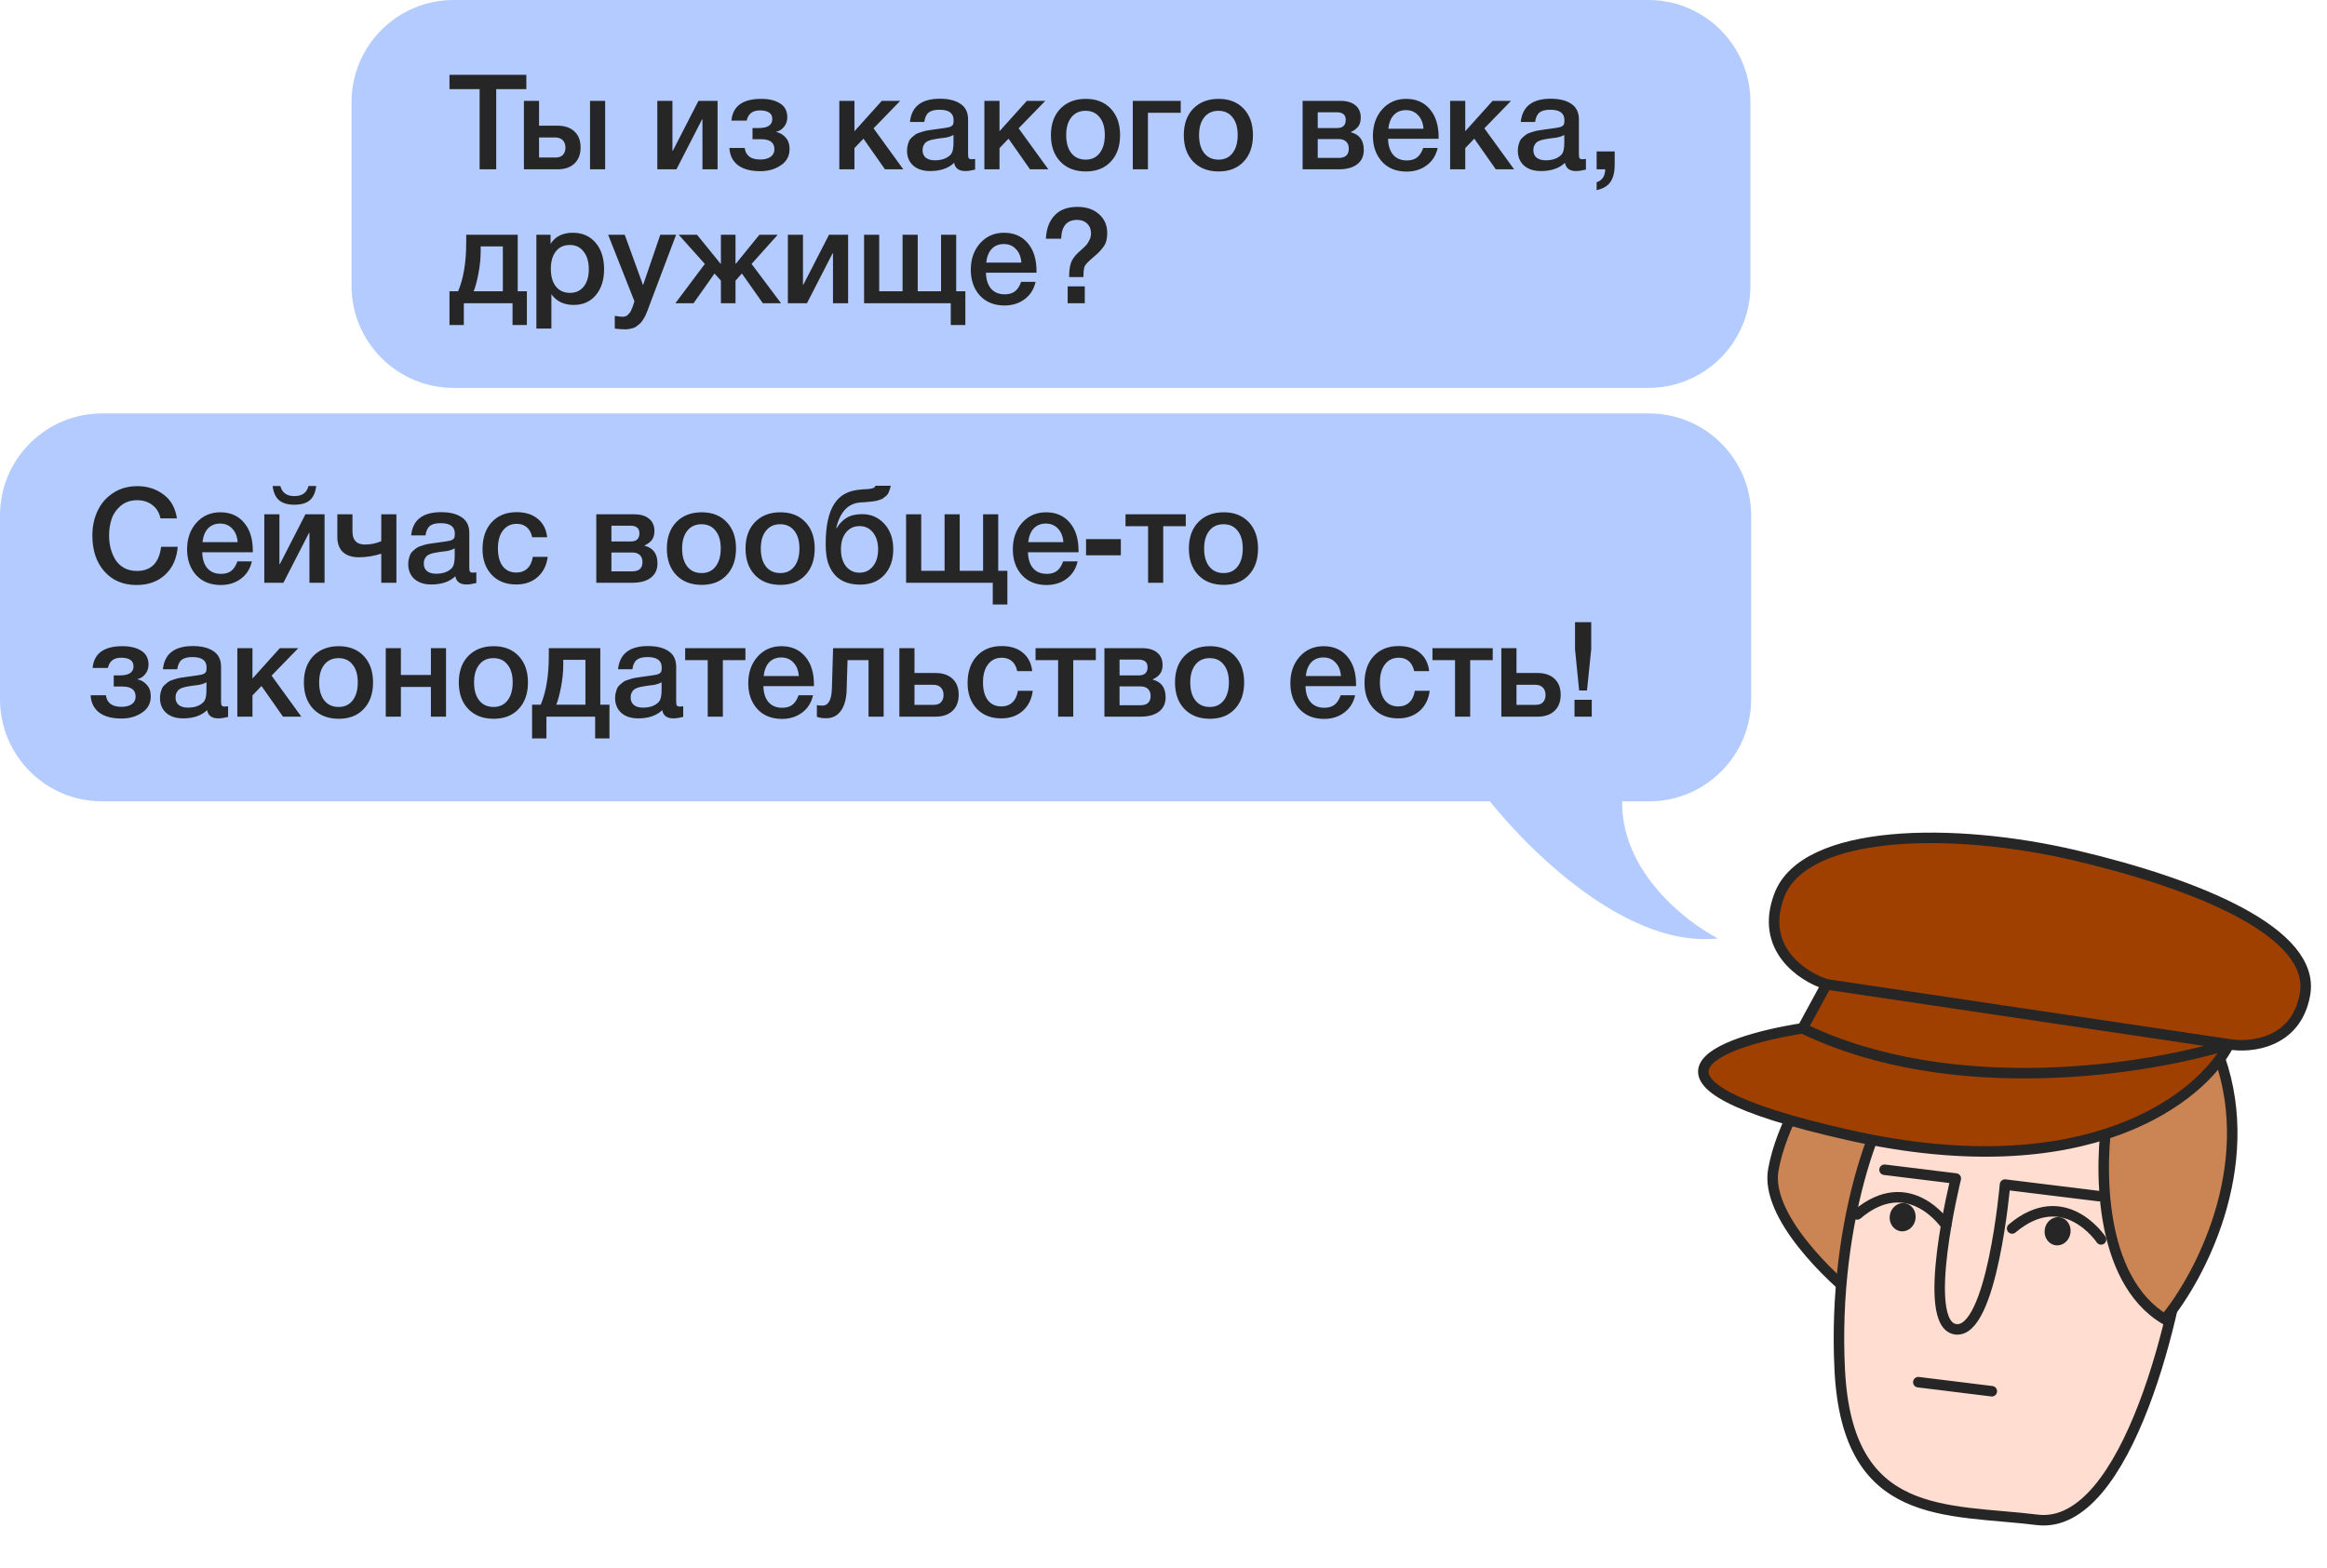
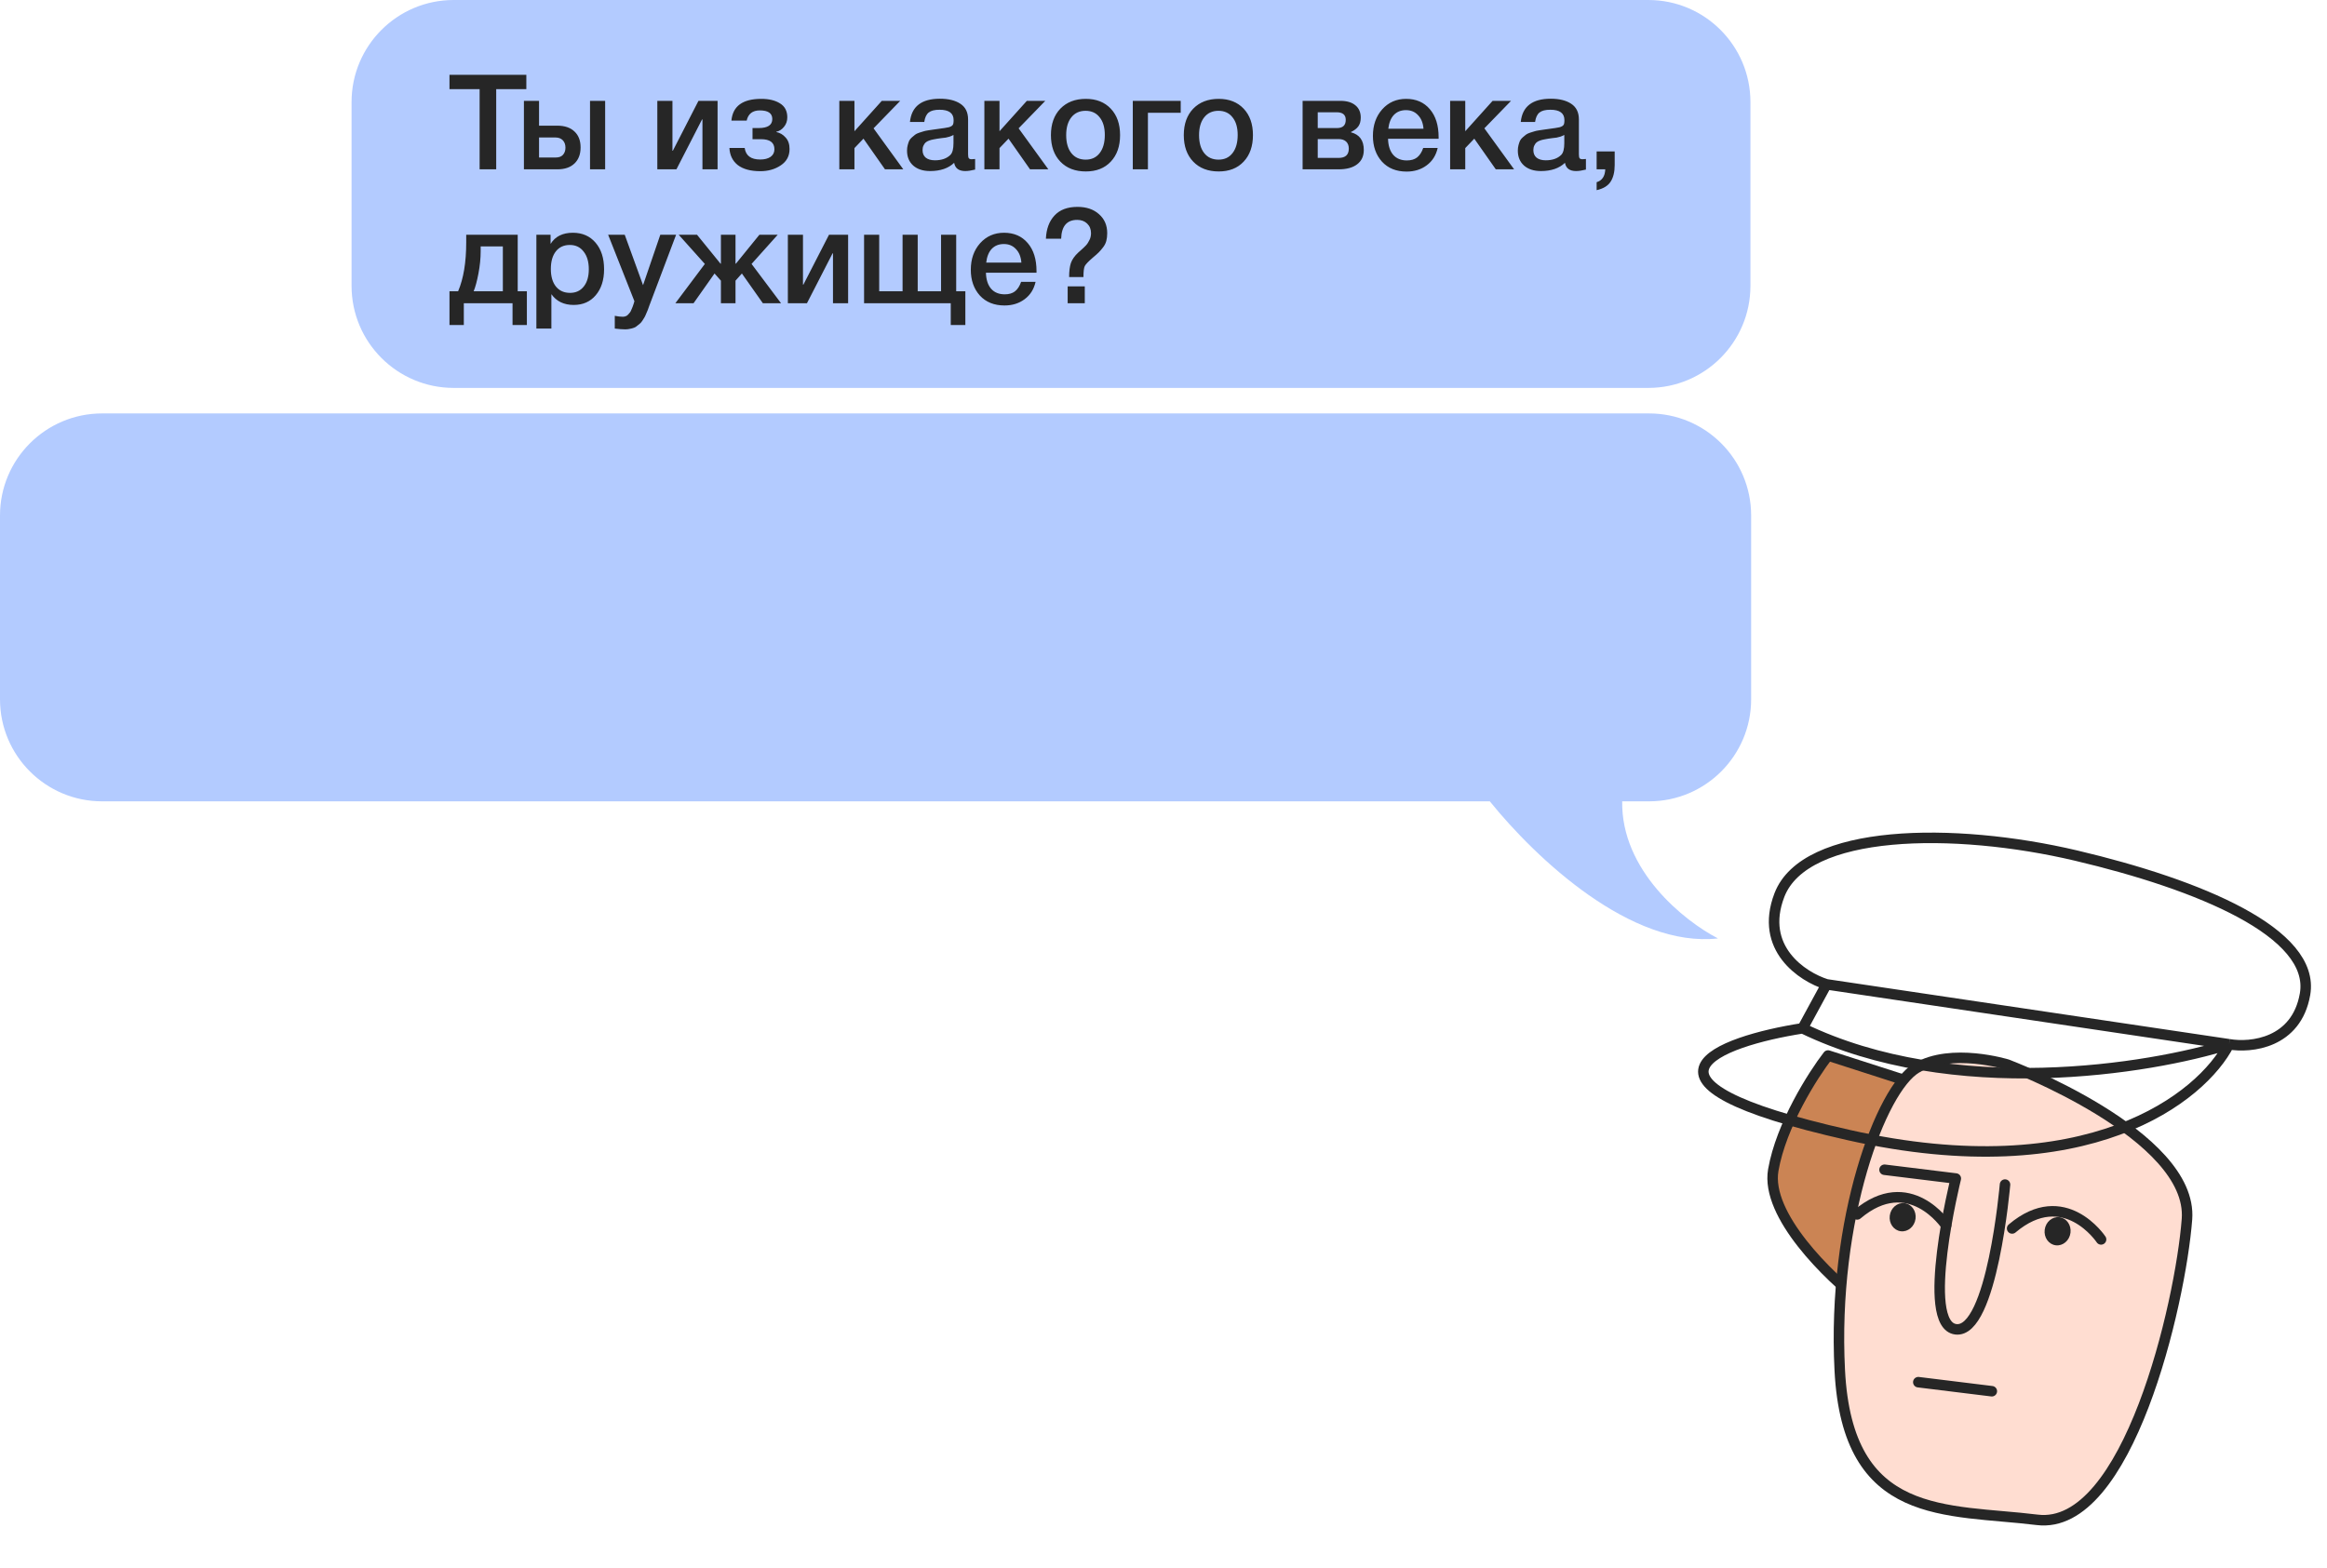
<svg xmlns="http://www.w3.org/2000/svg" width="417" height="281" viewBox="0 0 417 281" fill="none">
  <path fill-rule="evenodd" clip-rule="evenodd" d="M18.298 74.106C8.192 74.106 0 82.298 0 92.403V125.339C0 135.445 8.192 143.637 18.298 143.637H266.976C275.314 153.956 292.306 169.942 307.858 168.209C301.781 165.069 290.494 156.01 290.7 143.637H295.508C305.613 143.637 313.806 135.445 313.806 125.339V92.403C313.806 82.298 305.613 74.106 295.508 74.106H18.298Z" fill="#B3CBFF" />
-   <path d="M31.846 98.01C31.687 100.088 30.942 101.753 29.61 103.006C28.294 104.243 26.581 104.861 24.472 104.861C22.077 104.861 20.159 104.052 18.715 102.435C17.272 100.817 16.551 98.668 16.551 95.989C16.551 94.371 16.86 92.904 17.479 91.588C18.097 90.256 19.025 89.185 20.262 88.377C21.498 87.552 22.95 87.14 24.615 87.14C26.407 87.14 27.969 87.639 29.301 88.638C30.633 89.621 31.434 91.049 31.703 92.92H28.754C28.547 91.905 28.072 91.112 27.326 90.541C26.581 89.954 25.661 89.661 24.567 89.661C23.441 89.661 22.482 89.978 21.689 90.613C20.912 91.247 20.357 92.032 20.024 92.968C19.707 93.887 19.548 94.894 19.548 95.989C19.548 96.813 19.643 97.59 19.833 98.32C20.024 99.049 20.309 99.723 20.69 100.342C21.07 100.944 21.586 101.428 22.236 101.793C22.902 102.157 23.671 102.34 24.543 102.34C27.065 102.34 28.508 100.897 28.872 98.01H31.846ZM45.135 100.627C44.834 101.959 44.176 102.998 43.161 103.743C42.162 104.488 40.965 104.861 39.569 104.861C37.714 104.861 36.239 104.266 35.145 103.077C34.066 101.872 33.527 100.334 33.527 98.462C33.527 96.543 34.082 94.958 35.192 93.705C36.318 92.452 37.745 91.826 39.474 91.826C41.266 91.826 42.685 92.444 43.732 93.681C44.778 94.902 45.302 96.575 45.302 98.7V98.986H36.239C36.271 100.223 36.58 101.182 37.166 101.864C37.753 102.53 38.57 102.863 39.617 102.863C40.362 102.863 40.965 102.688 41.424 102.34C41.9 101.975 42.273 101.404 42.542 100.627H45.135ZM42.59 97.178C42.511 96.147 42.186 95.338 41.615 94.752C41.06 94.149 40.338 93.848 39.45 93.848C38.562 93.848 37.84 94.133 37.285 94.704C36.746 95.275 36.413 96.1 36.286 97.178H42.59ZM56.664 87.116C56.537 88.258 56.156 89.106 55.522 89.661C54.888 90.2 53.968 90.47 52.763 90.47C51.558 90.47 50.638 90.2 50.004 89.661C49.369 89.106 48.989 88.258 48.862 87.116H50.241C50.543 88.321 51.383 88.924 52.763 88.924C54.142 88.924 54.983 88.321 55.284 87.116H56.664ZM50.788 104.457H47.363V92.183H50.075V101.126H50.146L54.737 92.183H58.163V104.457H55.451V95.513H55.379L50.788 104.457ZM68.325 99.247C66.961 99.675 65.629 99.89 64.329 99.89C63.092 99.89 62.132 99.58 61.45 98.962C60.784 98.328 60.451 97.416 60.451 96.226V92.183H63.163V95.275C63.163 96.829 63.908 97.606 65.399 97.606C66.414 97.606 67.389 97.408 68.325 97.011V92.183H71.037V104.457H68.325V99.247ZM73.679 95.965C73.965 93.189 75.757 91.802 79.055 91.802C80.594 91.802 81.815 92.103 82.719 92.706C83.638 93.308 84.098 94.244 84.098 95.513V101.745C84.098 102.094 84.138 102.332 84.217 102.459C84.312 102.585 84.487 102.649 84.74 102.649C84.931 102.649 85.137 102.633 85.359 102.601V104.504C84.661 104.679 84.074 104.766 83.599 104.766C82.441 104.766 81.775 104.274 81.6 103.291C80.57 104.274 79.135 104.766 77.295 104.766C76.026 104.766 75.019 104.441 74.274 103.791C73.529 103.125 73.156 102.229 73.156 101.103C73.156 100.754 73.196 100.429 73.275 100.127C73.354 99.826 73.442 99.564 73.537 99.343C73.648 99.12 73.814 98.914 74.036 98.724C74.274 98.534 74.464 98.375 74.607 98.248C74.766 98.121 75.011 98.002 75.344 97.891C75.693 97.78 75.947 97.701 76.106 97.654C76.28 97.59 76.573 97.527 76.986 97.463C77.398 97.4 77.668 97.36 77.795 97.344C77.937 97.313 78.223 97.273 78.651 97.225C79.618 97.099 80.276 96.996 80.625 96.916C80.974 96.821 81.212 96.686 81.339 96.512C81.45 96.385 81.505 96.092 81.505 95.632C81.505 94.395 80.665 93.776 78.984 93.776C78.096 93.776 77.446 93.943 77.033 94.276C76.621 94.609 76.359 95.172 76.248 95.965H73.679ZM81.482 98.296C81.275 98.407 81.037 98.51 80.768 98.605C80.498 98.684 80.276 98.74 80.102 98.772C79.943 98.787 79.682 98.819 79.317 98.867C78.968 98.914 78.738 98.946 78.627 98.962C78.294 99.009 78.032 99.057 77.842 99.105C77.652 99.136 77.414 99.2 77.129 99.295C76.859 99.39 76.645 99.509 76.486 99.652C76.344 99.779 76.217 99.961 76.106 100.199C75.995 100.421 75.939 100.69 75.939 101.008C75.939 101.594 76.129 102.046 76.51 102.363C76.906 102.681 77.454 102.839 78.151 102.839C79.357 102.839 80.284 102.514 80.934 101.864C81.299 101.499 81.482 100.793 81.482 99.747V98.296ZM98.148 99.818C97.958 101.325 97.355 102.53 96.341 103.434C95.326 104.322 94.049 104.766 92.511 104.766C90.671 104.766 89.204 104.187 88.11 103.029C87.016 101.856 86.469 100.326 86.469 98.439C86.469 96.409 87.016 94.799 88.11 93.61C89.22 92.405 90.711 91.802 92.582 91.802C94.152 91.802 95.413 92.198 96.364 92.991C97.332 93.784 97.894 94.886 98.053 96.298H95.365C95.207 95.521 94.889 94.926 94.414 94.514C93.938 94.101 93.335 93.895 92.606 93.895C91.559 93.895 90.735 94.292 90.132 95.085C89.529 95.862 89.228 96.932 89.228 98.296C89.228 99.66 89.514 100.722 90.085 101.483C90.671 102.244 91.48 102.625 92.511 102.625C93.32 102.625 93.978 102.387 94.485 101.911C95.008 101.42 95.341 100.722 95.484 99.818H98.148ZM117.82 100.984C117.82 102.094 117.423 102.95 116.63 103.553C115.853 104.155 114.743 104.457 113.3 104.457H106.854V92.183H113.633C114.775 92.183 115.663 92.444 116.297 92.968C116.948 93.491 117.273 94.228 117.273 95.18C117.273 95.83 117.13 96.353 116.844 96.75C116.559 97.146 116.115 97.487 115.512 97.772V97.82C117.051 98.216 117.82 99.271 117.82 100.984ZM113.3 99.033H109.566V102.411H113.3C114.521 102.411 115.132 101.856 115.132 100.746C115.132 100.207 114.973 99.787 114.656 99.485C114.339 99.184 113.887 99.033 113.3 99.033ZM112.943 94.228H109.566V97.059H113.015C114.061 97.059 114.585 96.567 114.585 95.584C114.585 94.68 114.038 94.228 112.943 94.228ZM125.757 91.826C127.628 91.826 129.119 92.412 130.229 93.586C131.339 94.76 131.894 96.337 131.894 98.32C131.894 100.318 131.339 101.904 130.229 103.077C129.134 104.251 127.644 104.837 125.757 104.837C123.838 104.837 122.315 104.251 121.19 103.077C120.064 101.904 119.501 100.318 119.501 98.32C119.501 96.337 120.064 94.76 121.19 93.586C122.331 92.412 123.854 91.826 125.757 91.826ZM128.23 95.132C127.628 94.355 126.787 93.967 125.709 93.967C124.631 93.967 123.782 94.355 123.164 95.132C122.545 95.909 122.236 96.972 122.236 98.32C122.236 99.699 122.545 100.778 123.164 101.555C123.782 102.332 124.639 102.72 125.733 102.72C126.795 102.72 127.628 102.332 128.23 101.555C128.849 100.762 129.158 99.675 129.158 98.296C129.158 96.948 128.849 95.893 128.23 95.132ZM139.857 91.826C141.728 91.826 143.219 92.412 144.329 93.586C145.439 94.76 145.994 96.337 145.994 98.32C145.994 100.318 145.439 101.904 144.329 103.077C143.235 104.251 141.744 104.837 139.857 104.837C137.938 104.837 136.416 104.251 135.29 103.077C134.164 101.904 133.601 100.318 133.601 98.32C133.601 96.337 134.164 94.76 135.29 93.586C136.432 92.412 137.954 91.826 139.857 91.826ZM142.331 95.132C141.728 94.355 140.888 93.967 139.809 93.967C138.731 93.967 137.883 94.355 137.264 95.132C136.646 95.909 136.336 96.972 136.336 98.32C136.336 99.699 136.646 100.778 137.264 101.555C137.883 102.332 138.739 102.72 139.833 102.72C140.896 102.72 141.728 102.332 142.331 101.555C142.949 100.762 143.258 99.675 143.258 98.296C143.258 96.948 142.949 95.893 142.331 95.132ZM160.071 98.462C160.071 100.381 159.531 101.919 158.453 103.077C157.375 104.219 155.94 104.79 154.148 104.79C151.388 104.79 149.533 103.656 148.581 101.388C148.169 100.437 147.963 99.144 147.963 97.511C147.963 94.292 148.478 91.889 149.509 90.303C150.048 89.479 150.706 88.868 151.483 88.472C152.26 88.059 153.244 87.814 154.433 87.734C154.576 87.719 154.766 87.703 155.004 87.687C155.258 87.671 155.432 87.663 155.527 87.663C155.638 87.647 155.773 87.631 155.932 87.615C156.106 87.584 156.225 87.56 156.288 87.544C156.368 87.512 156.455 87.481 156.55 87.449C156.645 87.401 156.717 87.346 156.764 87.282C156.812 87.219 156.859 87.148 156.907 87.068H159.619C159.571 87.354 159.5 87.615 159.404 87.853C159.325 88.091 159.238 88.297 159.143 88.472C159.048 88.646 158.905 88.805 158.715 88.948C158.54 89.09 158.39 89.209 158.263 89.304C158.152 89.4 157.969 89.487 157.716 89.566C157.462 89.645 157.264 89.709 157.121 89.756C156.978 89.788 156.748 89.828 156.431 89.875C156.114 89.907 155.876 89.931 155.717 89.947C155.575 89.962 155.313 89.986 154.933 90.018C154.568 90.034 154.306 90.05 154.148 90.066C151.959 90.24 150.524 91.778 149.842 94.68H149.913C150.437 93.84 151.047 93.213 151.745 92.801C152.443 92.373 153.363 92.159 154.504 92.159C156.09 92.159 157.414 92.738 158.477 93.895C159.539 95.053 160.071 96.575 160.071 98.462ZM157.359 98.462C157.359 97.21 157.05 96.203 156.431 95.441C155.829 94.68 155.028 94.3 154.029 94.3C153.03 94.3 152.221 94.68 151.602 95.441C151 96.187 150.698 97.194 150.698 98.462C150.698 99.731 151 100.746 151.602 101.507C152.221 102.268 153.03 102.649 154.029 102.649C155.028 102.649 155.829 102.268 156.431 101.507C157.05 100.746 157.359 99.731 157.359 98.462ZM162.372 104.457V92.183H165.084V102.316H169.271V92.183H171.982V102.316H176.169V92.183H178.881V102.316H180.522V108.358H177.905V104.457H162.372ZM193.107 100.627C192.806 101.959 192.148 102.998 191.133 103.743C190.134 104.488 188.937 104.861 187.541 104.861C185.686 104.861 184.211 104.266 183.117 103.077C182.038 101.872 181.499 100.334 181.499 98.462C181.499 96.543 182.054 94.958 183.164 93.705C184.29 92.452 185.717 91.826 187.446 91.826C189.238 91.826 190.657 92.444 191.704 93.681C192.75 94.902 193.274 96.575 193.274 98.7V98.986H184.211C184.243 100.223 184.552 101.182 185.139 101.864C185.725 102.53 186.542 102.863 187.589 102.863C188.334 102.863 188.937 102.688 189.396 102.34C189.872 101.975 190.245 101.404 190.514 100.627H193.107ZM190.562 97.178C190.483 96.147 190.158 95.338 189.587 94.752C189.032 94.149 188.31 93.848 187.422 93.848C186.534 93.848 185.812 94.133 185.257 94.704C184.718 95.275 184.385 96.1 184.258 97.178H190.562ZM194.622 99.533V96.631H200.854V99.533H194.622ZM212.492 94.323H208.448V104.457H205.736V94.323H201.693V92.183H212.492V94.323ZM219.302 91.826C221.173 91.826 222.664 92.412 223.774 93.586C224.884 94.76 225.439 96.337 225.439 98.32C225.439 100.318 224.884 101.904 223.774 103.077C222.68 104.251 221.189 104.837 219.302 104.837C217.383 104.837 215.861 104.251 214.735 103.077C213.609 101.904 213.046 100.318 213.046 98.32C213.046 96.337 213.609 94.76 214.735 93.586C215.877 92.412 217.399 91.826 219.302 91.826ZM221.776 95.132C221.173 94.355 220.333 93.967 219.254 93.967C218.176 93.967 217.328 94.355 216.709 95.132C216.091 95.909 215.781 96.972 215.781 98.32C215.781 99.699 216.091 100.778 216.709 101.555C217.328 102.332 218.184 102.72 219.278 102.72C220.341 102.72 221.173 102.332 221.776 101.555C222.394 100.762 222.703 99.675 222.703 98.296C222.703 96.948 222.394 95.893 221.776 95.132ZM27.017 124.817C27.017 126.07 26.494 127.045 25.447 127.743C24.416 128.441 23.195 128.79 21.784 128.79C20.04 128.79 18.692 128.425 17.74 127.695C16.805 126.95 16.305 125.927 16.242 124.627H18.977C19.167 126.007 20.095 126.696 21.76 126.696C22.537 126.696 23.156 126.538 23.616 126.221C24.075 125.888 24.305 125.436 24.305 124.865C24.305 123.66 23.505 123.057 21.903 123.057H20.381V121.059H21.475C23.108 121.059 23.925 120.52 23.925 119.441C23.925 118.411 23.18 117.895 21.689 117.895C20.389 117.895 19.604 118.506 19.334 119.727H16.598C16.836 117.126 18.62 115.826 21.951 115.826C23.33 115.826 24.448 116.095 25.304 116.635C26.177 117.174 26.613 118.006 26.613 119.132C26.613 119.798 26.415 120.369 26.018 120.845C25.637 121.321 25.178 121.614 24.638 121.725V121.773C25.289 121.899 25.844 122.224 26.303 122.748C26.779 123.255 27.017 123.945 27.017 124.817ZM29.195 119.965C29.48 117.19 31.272 115.802 34.571 115.802C36.109 115.802 37.33 116.103 38.234 116.706C39.154 117.308 39.614 118.244 39.614 119.513V125.745C39.614 126.094 39.653 126.332 39.733 126.459C39.828 126.585 40.002 126.649 40.256 126.649C40.446 126.649 40.652 126.633 40.874 126.601V128.504C40.177 128.679 39.59 128.766 39.114 128.766C37.956 128.766 37.29 128.274 37.116 127.291C36.085 128.274 34.65 128.766 32.81 128.766C31.542 128.766 30.535 128.441 29.79 127.791C29.044 127.125 28.672 126.229 28.672 125.103C28.672 124.754 28.711 124.429 28.791 124.127C28.87 123.826 28.957 123.564 29.052 123.342C29.163 123.12 29.33 122.914 29.552 122.724C29.79 122.534 29.98 122.375 30.123 122.248C30.281 122.121 30.527 122.002 30.86 121.891C31.209 121.78 31.463 121.701 31.621 121.654C31.796 121.59 32.089 121.527 32.501 121.463C32.914 121.4 33.183 121.36 33.31 121.344C33.453 121.313 33.738 121.273 34.166 121.225C35.134 121.099 35.792 120.995 36.141 120.916C36.49 120.821 36.727 120.686 36.854 120.512C36.965 120.385 37.021 120.092 37.021 119.632C37.021 118.395 36.18 117.776 34.499 117.776C33.611 117.776 32.961 117.943 32.549 118.276C32.137 118.609 31.875 119.172 31.764 119.965H29.195ZM36.997 122.296C36.791 122.407 36.553 122.51 36.283 122.605C36.014 122.684 35.792 122.74 35.617 122.772C35.459 122.787 35.197 122.819 34.832 122.867C34.484 122.914 34.254 122.946 34.143 122.962C33.81 123.009 33.548 123.057 33.358 123.105C33.167 123.136 32.929 123.2 32.644 123.295C32.374 123.39 32.16 123.509 32.002 123.652C31.859 123.779 31.732 123.961 31.621 124.199C31.51 124.421 31.455 124.69 31.455 125.008C31.455 125.594 31.645 126.046 32.026 126.363C32.422 126.681 32.969 126.839 33.667 126.839C34.872 126.839 35.8 126.514 36.45 125.864C36.815 125.499 36.997 124.793 36.997 123.747V122.296ZM53.997 128.457H50.714L46.861 122.962L45.243 124.651V128.457H42.531V116.183H45.243V121.63L50.143 116.183H53.45L48.669 121.106L53.997 128.457ZM60.714 115.826C62.585 115.826 64.076 116.413 65.186 117.586C66.296 118.759 66.851 120.337 66.851 122.32C66.851 124.318 66.296 125.904 65.186 127.077C64.092 128.251 62.601 128.837 60.714 128.837C58.795 128.837 57.273 128.251 56.147 127.077C55.021 125.904 54.458 124.318 54.458 122.32C54.458 120.337 55.021 118.759 56.147 117.586C57.289 116.413 58.811 115.826 60.714 115.826ZM63.188 119.132C62.585 118.355 61.745 117.967 60.666 117.967C59.588 117.967 58.74 118.355 58.121 119.132C57.503 119.909 57.194 120.972 57.194 122.32C57.194 123.699 57.503 124.778 58.121 125.555C58.74 126.332 59.596 126.72 60.69 126.72C61.753 126.72 62.585 126.332 63.188 125.555C63.806 124.762 64.116 123.675 64.116 122.296C64.116 120.948 63.806 119.893 63.188 119.132ZM71.841 128.457H69.129V116.183H71.841V120.988H77.217V116.183H79.928V128.457H77.217V123.128H71.841V128.457ZM88.473 115.826C90.344 115.826 91.835 116.413 92.945 117.586C94.055 118.759 94.61 120.337 94.61 122.32C94.61 124.318 94.055 125.904 92.945 127.077C91.851 128.251 90.36 128.837 88.473 128.837C86.555 128.837 85.032 128.251 83.906 127.077C82.78 125.904 82.217 124.318 82.217 122.32C82.217 120.337 82.78 118.759 83.906 117.586C85.048 116.413 86.57 115.826 88.473 115.826ZM90.947 119.132C90.344 118.355 89.504 117.967 88.426 117.967C87.347 117.967 86.499 118.355 85.88 119.132C85.262 119.909 84.953 120.972 84.953 122.32C84.953 123.699 85.262 124.778 85.88 125.555C86.499 126.332 87.355 126.72 88.45 126.72C89.512 126.72 90.344 126.332 90.947 125.555C91.566 124.762 91.875 123.675 91.875 122.296C91.875 120.948 91.566 119.893 90.947 119.132ZM109.217 132.358H106.648V128.457H97.918V132.358H95.349V126.316H96.895C97.862 124.048 98.346 121.13 98.346 117.562V116.183H107.576V126.316H109.217V132.358ZM104.911 126.316V118.276H100.939V119.108C100.939 120.393 100.804 121.741 100.535 123.152C100.265 124.548 99.98 125.602 99.678 126.316H104.911ZM110.754 119.965C111.039 117.19 112.831 115.802 116.13 115.802C117.668 115.802 118.889 116.103 119.793 116.706C120.713 117.308 121.172 118.244 121.172 119.513V125.745C121.172 126.094 121.212 126.332 121.291 126.459C121.387 126.585 121.561 126.649 121.815 126.649C122.005 126.649 122.211 126.633 122.433 126.601V128.504C121.735 128.679 121.149 128.766 120.673 128.766C119.515 128.766 118.849 128.274 118.675 127.291C117.644 128.274 116.209 128.766 114.369 128.766C113.101 128.766 112.094 128.441 111.348 127.791C110.603 127.125 110.23 126.229 110.23 125.103C110.23 124.754 110.27 124.429 110.349 124.127C110.429 123.826 110.516 123.564 110.611 123.342C110.722 123.12 110.889 122.914 111.111 122.724C111.348 122.534 111.539 122.375 111.681 122.248C111.84 122.121 112.086 122.002 112.419 121.891C112.768 121.78 113.021 121.701 113.18 121.654C113.354 121.59 113.648 121.527 114.06 121.463C114.472 121.4 114.742 121.36 114.869 121.344C115.012 121.313 115.297 121.273 115.725 121.225C116.693 121.099 117.351 120.995 117.7 120.916C118.048 120.821 118.286 120.686 118.413 120.512C118.524 120.385 118.58 120.092 118.58 119.632C118.58 118.395 117.739 117.776 116.058 117.776C115.17 117.776 114.52 117.943 114.108 118.276C113.695 118.609 113.434 119.172 113.323 119.965H110.754ZM118.556 122.296C118.35 122.407 118.112 122.51 117.842 122.605C117.573 122.684 117.351 122.74 117.176 122.772C117.018 122.787 116.756 122.819 116.391 122.867C116.042 122.914 115.812 122.946 115.701 122.962C115.368 123.009 115.107 123.057 114.916 123.105C114.726 123.136 114.488 123.2 114.203 123.295C113.933 123.39 113.719 123.509 113.561 123.652C113.418 123.779 113.291 123.961 113.18 124.199C113.069 124.421 113.013 124.69 113.013 125.008C113.013 125.594 113.204 126.046 113.584 126.363C113.981 126.681 114.528 126.839 115.226 126.839C116.431 126.839 117.359 126.514 118.009 125.864C118.373 125.499 118.556 124.793 118.556 123.747V122.296ZM133.581 118.323H129.537V128.457H126.826V118.323H122.782V116.183H133.581V118.323ZM145.696 124.627C145.394 125.959 144.736 126.998 143.721 127.743C142.722 128.488 141.525 128.861 140.13 128.861C138.274 128.861 136.799 128.266 135.705 127.077C134.627 125.872 134.088 124.334 134.088 122.462C134.088 120.544 134.643 118.958 135.753 117.705C136.879 116.452 138.306 115.826 140.034 115.826C141.826 115.826 143.246 116.444 144.292 117.681C145.339 118.902 145.862 120.575 145.862 122.7V122.986H136.799C136.831 124.223 137.14 125.182 137.727 125.864C138.314 126.53 139.131 126.863 140.177 126.863C140.922 126.863 141.525 126.688 141.985 126.34C142.461 125.975 142.833 125.404 143.103 124.627H145.696ZM143.151 121.178C143.071 120.147 142.746 119.338 142.175 118.752C141.62 118.149 140.899 117.848 140.011 117.848C139.123 117.848 138.401 118.133 137.846 118.704C137.307 119.275 136.974 120.099 136.847 121.178H143.151ZM158.352 128.457H155.641V118.323H151.882L151.716 123.699C151.668 125.301 151.319 126.546 150.669 127.434C150.035 128.306 149.163 128.742 148.053 128.742C147.371 128.742 146.816 128.655 146.388 128.48V126.363C146.546 126.443 146.871 126.482 147.363 126.482C148.441 126.482 149.012 125.467 149.076 123.438L149.29 116.183H158.352V128.457ZM170.703 121.677C171.433 122.359 171.797 123.311 171.797 124.532C171.797 125.753 171.433 126.712 170.703 127.41C169.974 128.108 168.951 128.457 167.635 128.457H161.165V116.183H163.876V120.631H167.611C168.943 120.631 169.974 120.98 170.703 121.677ZM169.086 124.579C169.086 124.024 168.927 123.58 168.61 123.247C168.293 122.914 167.849 122.748 167.278 122.748H163.876V126.34H167.325C167.912 126.34 168.348 126.181 168.634 125.864C168.935 125.531 169.086 125.103 169.086 124.579ZM185.073 123.818C184.883 125.325 184.28 126.53 183.265 127.434C182.25 128.322 180.974 128.766 179.436 128.766C177.596 128.766 176.129 128.187 175.035 127.029C173.941 125.856 173.394 124.326 173.394 122.439C173.394 120.409 173.941 118.799 175.035 117.61C176.145 116.405 177.636 115.802 179.507 115.802C181.077 115.802 182.338 116.198 183.289 116.991C184.256 117.784 184.819 118.886 184.978 120.298H182.29C182.131 119.521 181.814 118.926 181.339 118.514C180.863 118.101 180.26 117.895 179.531 117.895C178.484 117.895 177.659 118.292 177.057 119.085C176.454 119.862 176.153 120.932 176.153 122.296C176.153 123.66 176.438 124.722 177.009 125.483C177.596 126.244 178.405 126.625 179.436 126.625C180.244 126.625 180.902 126.387 181.41 125.911C181.933 125.42 182.266 124.722 182.409 123.818H185.073ZM196.371 118.323H192.327V128.457H189.615V118.323H185.571V116.183H196.371V118.323ZM208.879 124.984C208.879 126.094 208.483 126.95 207.69 127.553C206.913 128.155 205.803 128.457 204.36 128.457H197.914V116.183H204.693C205.835 116.183 206.723 116.444 207.357 116.968C208.007 117.491 208.332 118.228 208.332 119.18C208.332 119.83 208.19 120.353 207.904 120.75C207.619 121.146 207.175 121.487 206.572 121.773V121.82C208.11 122.217 208.879 123.271 208.879 124.984ZM204.36 123.033H200.625V126.411H204.36C205.581 126.411 206.192 125.856 206.192 124.746C206.192 124.207 206.033 123.786 205.716 123.485C205.399 123.184 204.947 123.033 204.36 123.033ZM204.003 118.228H200.625V121.059H204.074C205.121 121.059 205.644 120.567 205.644 119.584C205.644 118.68 205.097 118.228 204.003 118.228ZM216.816 115.826C218.688 115.826 220.178 116.413 221.288 117.586C222.398 118.759 222.953 120.337 222.953 122.32C222.953 124.318 222.398 125.904 221.288 127.077C220.194 128.251 218.703 128.837 216.816 128.837C214.897 128.837 213.375 128.251 212.249 127.077C211.123 125.904 210.56 124.318 210.56 122.32C210.56 120.337 211.123 118.759 212.249 117.586C213.391 116.413 214.913 115.826 216.816 115.826ZM219.29 119.132C218.688 118.355 217.847 117.967 216.769 117.967C215.69 117.967 214.842 118.355 214.224 119.132C213.605 119.909 213.296 120.972 213.296 122.32C213.296 123.699 213.605 124.778 214.224 125.555C214.842 126.332 215.698 126.72 216.793 126.72C217.855 126.72 218.688 126.332 219.29 125.555C219.909 124.762 220.218 123.675 220.218 122.296C220.218 120.948 219.909 119.893 219.29 119.132ZM242.842 124.627C242.54 125.959 241.882 126.998 240.867 127.743C239.868 128.488 238.671 128.861 237.275 128.861C235.42 128.861 233.945 128.266 232.851 127.077C231.773 125.872 231.233 124.334 231.233 122.462C231.233 120.544 231.789 118.958 232.899 117.705C234.024 116.452 235.452 115.826 237.18 115.826C238.972 115.826 240.391 116.444 241.438 117.681C242.485 118.902 243.008 120.575 243.008 122.7V122.986H233.945C233.977 124.223 234.286 125.182 234.873 125.864C235.46 126.53 236.276 126.863 237.323 126.863C238.068 126.863 238.671 126.688 239.131 126.34C239.607 125.975 239.979 125.404 240.249 124.627H242.842ZM240.296 121.178C240.217 120.147 239.892 119.338 239.321 118.752C238.766 118.149 238.045 117.848 237.156 117.848C236.268 117.848 235.547 118.133 234.992 118.704C234.453 119.275 234.12 120.099 233.993 121.178H240.296ZM256.202 123.818C256.012 125.325 255.409 126.53 254.394 127.434C253.379 128.322 252.103 128.766 250.564 128.766C248.725 128.766 247.258 128.187 246.164 127.029C245.07 125.856 244.522 124.326 244.522 122.439C244.522 120.409 245.07 118.799 246.164 117.61C247.274 116.405 248.764 115.802 250.636 115.802C252.206 115.802 253.466 116.198 254.418 116.991C255.385 117.784 255.948 118.886 256.107 120.298H253.419C253.26 119.521 252.943 118.926 252.467 118.514C251.992 118.101 251.389 117.895 250.659 117.895C249.613 117.895 248.788 118.292 248.186 119.085C247.583 119.862 247.282 120.932 247.282 122.296C247.282 123.66 247.567 124.722 248.138 125.483C248.725 126.244 249.534 126.625 250.564 126.625C251.373 126.625 252.031 126.387 252.539 125.911C253.062 125.42 253.395 124.722 253.538 123.818H256.202ZM267.499 118.323H263.456V128.457H260.744V118.323H256.7V116.183H267.499V118.323ZM278.581 121.677C279.31 122.359 279.675 123.311 279.675 124.532C279.675 125.753 279.31 126.712 278.581 127.41C277.852 128.108 276.829 128.457 275.512 128.457H269.042V116.183H271.754V120.631H275.489C276.821 120.631 277.852 120.98 278.581 121.677ZM276.963 124.579C276.963 124.024 276.805 123.58 276.488 123.247C276.171 122.914 275.727 122.748 275.156 122.748H271.754V126.34H275.203C275.79 126.34 276.226 126.181 276.512 125.864C276.813 125.531 276.963 125.103 276.963 124.579ZM285.149 111.52V116.373L284.388 123.771H282.984L282.247 116.397V111.52H285.149ZM285.244 125.436V128.457H282.152V125.436H285.244Z" fill="#262626" />
  <path d="M63 18.298C63 8.192 71.192 0 81.298 0H295.381C305.486 0 313.679 8.192 313.679 18.298V51.234C313.679 61.339 305.486 69.531 295.381 69.531H81.298C71.192 69.531 63 61.339 63 51.234V18.298Z" fill="#B3CBFF" />
  <path d="M94.321 13.415V15.984H88.921V30.351H85.948V15.984H80.548V13.415H94.321ZM105.732 18.077H108.443V30.351H105.732V18.077ZM102.948 23.572C103.678 24.253 104.043 25.205 104.043 26.426C104.043 27.647 103.678 28.607 102.948 29.304C102.219 30.002 101.196 30.351 99.88 30.351H93.886V18.077H96.597V22.525H99.856C101.188 22.525 102.219 22.874 102.948 23.572ZM101.331 26.474C101.331 25.919 101.172 25.475 100.855 25.142C100.538 24.809 100.094 24.642 99.523 24.642H96.597V28.234H99.571C100.157 28.234 100.594 28.075 100.879 27.758C101.18 27.425 101.331 26.997 101.331 26.474ZM121.217 30.351H117.792V18.077H120.503V27.021H120.575L125.166 18.077H128.591V30.351H125.879V21.407H125.808L121.217 30.351ZM141.489 26.712C141.489 27.964 140.965 28.94 139.919 29.637C138.888 30.335 137.667 30.684 136.255 30.684C134.511 30.684 133.163 30.319 132.212 29.59C131.276 28.844 130.777 27.822 130.713 26.521H133.449C133.639 27.901 134.567 28.591 136.232 28.591C137.009 28.591 137.627 28.432 138.087 28.115C138.547 27.782 138.777 27.33 138.777 26.759C138.777 25.554 137.976 24.951 136.374 24.951H134.852V22.953H135.946C137.58 22.953 138.396 22.414 138.396 21.336C138.396 20.305 137.651 19.79 136.16 19.79C134.86 19.79 134.075 20.4 133.805 21.621H131.07C131.308 19.02 133.092 17.72 136.422 17.72C137.802 17.72 138.92 17.99 139.776 18.529C140.648 19.068 141.084 19.901 141.084 21.026C141.084 21.692 140.886 22.263 140.49 22.739C140.109 23.215 139.649 23.508 139.11 23.619V23.667C139.76 23.794 140.315 24.119 140.775 24.642C141.251 25.149 141.489 25.839 141.489 26.712ZM161.871 30.351H158.589L154.735 24.856L153.118 26.545V30.351H150.406V18.077H153.118V23.524L158.018 18.077H161.324L156.543 23.001L161.871 30.351ZM163.063 21.859C163.349 19.084 165.14 17.696 168.439 17.696C169.977 17.696 171.198 17.998 172.102 18.6C173.022 19.203 173.482 20.138 173.482 21.407V27.639C173.482 27.988 173.521 28.226 173.601 28.353C173.696 28.48 173.87 28.543 174.124 28.543C174.314 28.543 174.521 28.527 174.743 28.496V30.398C174.045 30.573 173.458 30.66 172.982 30.66C171.825 30.66 171.159 30.169 170.984 29.185C169.953 30.169 168.518 30.66 166.679 30.66C165.41 30.66 164.403 30.335 163.658 29.685C162.912 29.019 162.54 28.123 162.54 26.997C162.54 26.648 162.579 26.323 162.659 26.022C162.738 25.72 162.825 25.459 162.92 25.237C163.031 25.015 163.198 24.809 163.42 24.618C163.658 24.428 163.848 24.269 163.991 24.142C164.149 24.016 164.395 23.897 164.728 23.786C165.077 23.675 165.331 23.595 165.489 23.548C165.664 23.484 165.957 23.421 166.369 23.358C166.782 23.294 167.051 23.255 167.178 23.239C167.321 23.207 167.606 23.167 168.035 23.12C169.002 22.993 169.66 22.89 170.009 22.811C170.358 22.715 170.596 22.581 170.723 22.406C170.834 22.279 170.889 21.986 170.889 21.526C170.889 20.289 170.049 19.671 168.368 19.671C167.48 19.671 166.829 19.837 166.417 20.17C166.005 20.503 165.743 21.066 165.632 21.859H163.063ZM170.865 24.19C170.659 24.301 170.421 24.404 170.152 24.499C169.882 24.579 169.66 24.634 169.486 24.666C169.327 24.682 169.065 24.713 168.701 24.761C168.352 24.809 168.122 24.84 168.011 24.856C167.678 24.904 167.416 24.951 167.226 24.999C167.036 25.031 166.798 25.094 166.512 25.189C166.243 25.284 166.029 25.403 165.87 25.546C165.727 25.673 165.6 25.855 165.489 26.093C165.378 26.315 165.323 26.585 165.323 26.902C165.323 27.489 165.513 27.941 165.894 28.258C166.29 28.575 166.837 28.733 167.535 28.733C168.74 28.733 169.668 28.408 170.318 27.758C170.683 27.393 170.865 26.688 170.865 25.641V24.19ZM187.865 30.351H184.582L180.729 24.856L179.111 26.545V30.351H176.4V18.077H179.111V23.524L184.011 18.077H187.318L182.537 23.001L187.865 30.351ZM194.582 17.72C196.453 17.72 197.944 18.307 199.054 19.48C200.164 20.654 200.719 22.232 200.719 24.214C200.719 26.212 200.164 27.798 199.054 28.971C197.96 30.145 196.469 30.732 194.582 30.732C192.663 30.732 191.141 30.145 190.015 28.971C188.889 27.798 188.326 26.212 188.326 24.214C188.326 22.232 188.889 20.654 190.015 19.48C191.157 18.307 192.679 17.72 194.582 17.72ZM197.056 21.026C196.453 20.249 195.613 19.861 194.535 19.861C193.456 19.861 192.608 20.249 191.989 21.026C191.371 21.803 191.062 22.866 191.062 24.214C191.062 25.593 191.371 26.672 191.989 27.449C192.608 28.226 193.464 28.614 194.558 28.614C195.621 28.614 196.453 28.226 197.056 27.449C197.675 26.656 197.984 25.57 197.984 24.19C197.984 22.842 197.675 21.788 197.056 21.026ZM211.585 20.218H205.709V30.351H202.997V18.077H211.585V20.218ZM218.392 17.72C220.264 17.72 221.754 18.307 222.864 19.48C223.974 20.654 224.529 22.232 224.529 24.214C224.529 26.212 223.974 27.798 222.864 28.971C221.77 30.145 220.28 30.732 218.392 30.732C216.474 30.732 214.951 30.145 213.825 28.971C212.699 27.798 212.136 26.212 212.136 24.214C212.136 22.232 212.699 20.654 213.825 19.48C214.967 18.307 216.489 17.72 218.392 17.72ZM220.866 21.026C220.264 20.249 219.423 19.861 218.345 19.861C217.267 19.861 216.418 20.249 215.8 21.026C215.181 21.803 214.872 22.866 214.872 24.214C214.872 25.593 215.181 26.672 215.8 27.449C216.418 28.226 217.274 28.614 218.369 28.614C219.431 28.614 220.264 28.226 220.866 27.449C221.485 26.656 221.794 25.57 221.794 24.19C221.794 22.842 221.485 21.788 220.866 21.026ZM244.394 26.878C244.394 27.988 243.997 28.844 243.205 29.447C242.427 30.05 241.317 30.351 239.874 30.351H233.428V18.077H240.207C241.349 18.077 242.237 18.338 242.872 18.862C243.522 19.385 243.847 20.122 243.847 21.074C243.847 21.724 243.704 22.247 243.419 22.644C243.133 23.04 242.689 23.381 242.087 23.667V23.714C243.625 24.111 244.394 25.165 244.394 26.878ZM239.874 24.927H236.14V28.305H239.874C241.095 28.305 241.706 27.75 241.706 26.64C241.706 26.101 241.547 25.681 241.23 25.38C240.913 25.078 240.461 24.927 239.874 24.927ZM239.518 20.122H236.14V22.953H239.589C240.636 22.953 241.159 22.462 241.159 21.478C241.159 20.575 240.612 20.122 239.518 20.122ZM257.635 26.521C257.334 27.853 256.676 28.892 255.661 29.637C254.662 30.383 253.465 30.755 252.069 30.755C250.214 30.755 248.739 30.161 247.645 28.971C246.566 27.766 246.027 26.228 246.027 24.357C246.027 22.438 246.582 20.852 247.692 19.599C248.818 18.346 250.245 17.72 251.974 17.72C253.766 17.72 255.185 18.338 256.232 19.575C257.278 20.797 257.802 22.47 257.802 24.595V24.88H248.739C248.771 26.117 249.08 27.076 249.667 27.758C250.253 28.424 251.07 28.757 252.117 28.757C252.862 28.757 253.465 28.583 253.924 28.234C254.4 27.869 254.773 27.298 255.042 26.521H257.635ZM255.09 23.072C255.011 22.041 254.686 21.233 254.115 20.646C253.56 20.043 252.838 19.742 251.95 19.742C251.062 19.742 250.341 20.027 249.786 20.598C249.246 21.169 248.913 21.994 248.786 23.072H255.09ZM271.329 30.351H268.046L264.192 24.856L262.575 26.545V30.351H259.863V18.077H262.575V23.524L267.475 18.077H270.781L266 23.001L271.329 30.351ZM272.521 21.859C272.806 19.084 274.598 17.696 277.896 17.696C279.435 17.696 280.656 17.998 281.56 18.6C282.479 19.203 282.939 20.138 282.939 21.407V27.639C282.939 27.988 282.979 28.226 283.058 28.353C283.153 28.48 283.328 28.543 283.582 28.543C283.772 28.543 283.978 28.527 284.2 28.496V30.398C283.502 30.573 282.915 30.66 282.44 30.66C281.282 30.66 280.616 30.169 280.442 29.185C279.411 30.169 277.976 30.66 276.136 30.66C274.868 30.66 273.861 30.335 273.115 29.685C272.37 29.019 271.997 28.123 271.997 26.997C271.997 26.648 272.037 26.323 272.116 26.022C272.195 25.72 272.283 25.459 272.378 25.237C272.489 25.015 272.655 24.809 272.877 24.618C273.115 24.428 273.306 24.269 273.448 24.142C273.607 24.016 273.853 23.897 274.186 23.786C274.535 23.675 274.788 23.595 274.947 23.548C275.121 23.484 275.415 23.421 275.827 23.358C276.239 23.294 276.509 23.255 276.636 23.239C276.778 23.207 277.064 23.167 277.492 23.12C278.459 22.993 279.117 22.89 279.466 22.811C279.815 22.715 280.053 22.581 280.18 22.406C280.291 22.279 280.346 21.986 280.346 21.526C280.346 20.289 279.506 19.671 277.825 19.671C276.937 19.671 276.287 19.837 275.875 20.17C275.462 20.503 275.201 21.066 275.09 21.859H272.521ZM280.323 24.19C280.117 24.301 279.879 24.404 279.609 24.499C279.339 24.579 279.117 24.634 278.943 24.666C278.784 24.682 278.523 24.713 278.158 24.761C277.809 24.809 277.579 24.84 277.468 24.856C277.135 24.904 276.874 24.951 276.683 24.999C276.493 25.031 276.255 25.094 275.97 25.189C275.7 25.284 275.486 25.403 275.327 25.546C275.185 25.673 275.058 25.855 274.947 26.093C274.836 26.315 274.78 26.585 274.78 26.902C274.78 27.489 274.971 27.941 275.351 28.258C275.748 28.575 276.295 28.733 276.993 28.733C278.198 28.733 279.125 28.408 279.776 27.758C280.14 27.393 280.323 26.688 280.323 25.641V24.19ZM289.354 27.14V29.566C289.354 30.803 289.116 31.794 288.64 32.539C288.164 33.3 287.324 33.816 286.119 34.086V32.658C287.102 32.357 287.617 31.588 287.665 30.351H286.119V27.14H289.354ZM94.416 58.252H91.847V54.351H83.117V58.252H80.548V52.21H82.094C83.062 49.942 83.546 47.025 83.546 43.456V42.077H92.775V52.21H94.416V58.252ZM90.111 52.21V44.17H86.138V45.003C86.138 46.287 86.004 47.635 85.734 49.046C85.464 50.442 85.179 51.496 84.878 52.21H90.111ZM98.665 42.077V43.718C99.489 42.386 100.821 41.72 102.661 41.72C104.358 41.72 105.714 42.315 106.729 43.504C107.743 44.693 108.251 46.279 108.251 48.261C108.251 50.196 107.751 51.75 106.752 52.924C105.769 54.081 104.453 54.66 102.804 54.66C101.059 54.66 99.727 54.018 98.808 52.733V58.894H96.12V42.077H98.665ZM102.114 43.908C101.051 43.908 100.219 44.289 99.616 45.05C99.014 45.811 98.712 46.866 98.712 48.214C98.712 49.546 99.014 50.593 99.616 51.354C100.235 52.115 101.083 52.496 102.161 52.496C103.192 52.496 104.009 52.115 104.612 51.354C105.214 50.593 105.515 49.562 105.515 48.261C105.515 46.929 105.206 45.875 104.588 45.098C103.985 44.305 103.161 43.908 102.114 43.908ZM121.158 42.077L116.615 54.113C116.567 54.224 116.48 54.454 116.353 54.803C116.226 55.168 116.139 55.413 116.091 55.54C116.044 55.667 115.949 55.889 115.806 56.206C115.679 56.523 115.576 56.745 115.497 56.872C115.417 56.999 115.298 57.19 115.14 57.443C114.981 57.697 114.831 57.879 114.688 57.99C114.561 58.101 114.395 58.236 114.188 58.395C113.998 58.569 113.8 58.688 113.594 58.752C113.388 58.831 113.15 58.894 112.88 58.942C112.626 59.005 112.349 59.037 112.048 59.037C111.54 59.037 110.914 58.989 110.168 58.894V56.611C110.739 56.722 111.215 56.777 111.596 56.777C111.786 56.777 111.96 56.745 112.119 56.682C112.278 56.635 112.42 56.539 112.547 56.397C112.674 56.27 112.785 56.143 112.88 56.016C112.975 55.905 113.062 55.739 113.142 55.517C113.237 55.31 113.308 55.144 113.356 55.017C113.403 54.906 113.467 54.724 113.546 54.47C113.625 54.216 113.673 54.058 113.689 53.994L108.979 42.077H111.952L115.235 51.116L118.327 42.077H121.158ZM139.963 54.351H136.704L132.946 49.023L131.804 50.307V54.351H129.187V50.307L128.046 49.023L124.287 54.351H121.028L126.309 47.31L121.623 42.077H124.906L129.116 47.262H129.187V42.077H131.804V47.262H131.875L136.086 42.077H139.368L134.682 47.31L139.963 54.351ZM144.609 54.351H141.184V42.077H143.895V51.021H143.967L148.558 42.077H151.983V54.351H149.271V45.407H149.2L144.609 54.351ZM154.843 54.351V42.077H157.554V52.21H161.741V42.077H164.453V52.21H168.639V42.077H171.351V52.21H172.992V58.252H170.376V54.351H154.843ZM185.577 50.521C185.276 51.853 184.618 52.892 183.603 53.637C182.604 54.383 181.407 54.755 180.011 54.755C178.156 54.755 176.681 54.161 175.587 52.971C174.508 51.766 173.969 50.228 173.969 48.357C173.969 46.438 174.524 44.852 175.634 43.599C176.76 42.346 178.187 41.72 179.916 41.72C181.708 41.72 183.127 42.339 184.174 43.575C185.221 44.797 185.744 46.469 185.744 48.594V48.88H176.681C176.713 50.117 177.022 51.076 177.609 51.758C178.195 52.424 179.012 52.757 180.059 52.757C180.804 52.757 181.407 52.583 181.867 52.234C182.342 51.869 182.715 51.298 182.985 50.521H185.577ZM183.032 47.072C182.953 46.041 182.628 45.233 182.057 44.646C181.502 44.043 180.78 43.742 179.892 43.742C179.004 43.742 178.283 44.027 177.728 44.598C177.188 45.169 176.855 45.994 176.729 47.072H183.032ZM191.326 54.351V51.33H194.394V54.351H191.326ZM191.587 49.665C191.587 48.634 191.691 47.802 191.897 47.167C192.119 46.517 192.563 45.883 193.229 45.264C193.292 45.201 193.443 45.066 193.681 44.86C193.934 44.638 194.101 44.487 194.18 44.408C194.26 44.329 194.394 44.194 194.585 44.004C194.775 43.797 194.902 43.631 194.965 43.504C195.044 43.377 195.132 43.219 195.227 43.028C195.338 42.822 195.409 42.624 195.441 42.434C195.489 42.227 195.512 42.013 195.512 41.791C195.512 41.094 195.282 40.523 194.822 40.079C194.363 39.635 193.768 39.413 193.038 39.413C191.183 39.413 190.224 40.539 190.16 42.791H187.425C187.504 41.03 188.019 39.643 188.971 38.628C189.922 37.597 191.294 37.082 193.086 37.082C194.688 37.082 195.972 37.518 196.94 38.39C197.923 39.246 198.414 40.38 198.414 41.791C198.414 42.315 198.359 42.782 198.248 43.195C198.137 43.607 197.939 43.996 197.653 44.36C197.368 44.725 197.114 45.019 196.892 45.24C196.67 45.462 196.313 45.78 195.822 46.192C195.029 46.874 194.553 47.373 194.394 47.691C194.236 47.992 194.156 48.65 194.156 49.665H191.587Z" fill="#262626" />
  <path d="M333.615 233.364L342.937 194.138L327.583 189.196C324.9 192.663 319.183 201.623 317.773 209.729C316.362 217.834 327.746 228.863 333.615 233.364Z" fill="#CB8454" stroke="#262626" stroke-width="1.882" stroke-linejoin="round" />
  <path d="M359.696 190.812C359.696 190.812 393.071 203.376 391.906 218.547C390.741 233.718 381.331 274.427 365.066 272.425C348.802 270.422 331.076 272.818 329.687 245.621C328.298 218.424 337.132 195.188 343.407 191.456C349.681 187.724 359.696 190.812 359.696 190.812Z" fill="#FFDDD1" stroke="#262626" stroke-width="1.882" stroke-linecap="round" stroke-linejoin="round" />
-   <path d="M337.709 209.672L350.484 211.245C350.484 211.245 343.977 237.47 350.483 238.271C356.988 239.072 359.3 212.33 359.3 212.33L376.117 214.401" stroke="#262626" stroke-width="1.882" stroke-linecap="round" stroke-linejoin="round" />
+   <path d="M337.709 209.672L350.484 211.245C350.484 211.245 343.977 237.47 350.483 238.271C356.988 239.072 359.3 212.33 359.3 212.33" stroke="#262626" stroke-width="1.882" stroke-linecap="round" stroke-linejoin="round" />
  <path d="M356.937 249.372L343.762 247.75" stroke="#262626" stroke-width="1.882" stroke-linecap="round" stroke-linejoin="round" />
  <path d="M376.513 222.161C376.513 222.161 369.952 212.272 360.574 220.199" stroke="#262626" stroke-width="1.882" stroke-linecap="round" stroke-linejoin="round" />
  <path d="M368.392 223.215C367.116 223.058 366.23 221.804 366.413 220.413C366.595 219.022 367.777 218.023 369.053 218.18C370.328 218.337 371.214 219.591 371.032 220.982C370.849 222.372 369.667 223.372 368.392 223.215Z" fill="#262626" />
  <path d="M348.747 219.644C348.747 219.644 342.186 209.755 332.808 217.681" stroke="#262626" stroke-width="1.882" stroke-linecap="round" stroke-linejoin="round" />
  <path d="M340.626 220.698C339.351 220.541 338.465 219.286 338.647 217.896C338.83 216.505 340.012 215.505 341.287 215.662C342.563 215.819 343.449 217.074 343.266 218.464C343.084 219.855 341.902 220.855 340.626 220.698Z" fill="#262626" />
-   <path d="M387.956 236.468C375.901 229.286 376.159 208.695 377.795 199.297L326.049 198.007L331.957 173.618C351.03 170.735 390.895 169.897 397.774 189.613C404.653 209.328 394.095 229.064 387.956 236.468Z" fill="#CB8454" stroke="#262626" stroke-width="1.882" stroke-linejoin="round" />
-   <path d="M331.336 203.466C374.227 213.11 394.613 196.627 399.445 187.18C403.345 187.859 411.53 187.014 413.064 178.204C414.981 167.191 394.033 158.552 372.069 153.368C350.105 148.183 323.435 148.534 318.867 160.447C315.213 169.978 322.972 175.08 327.309 176.44L323.027 184.319C307.926 186.683 288.445 193.822 331.336 203.466Z" fill="#9F4000" />
  <path d="M399.445 187.18C394.613 196.627 374.227 213.11 331.336 203.466C288.445 193.822 307.926 186.683 323.027 184.319M399.445 187.18C403.345 187.859 411.53 187.014 413.064 178.204C414.981 167.191 394.033 158.552 372.069 153.368C350.105 148.183 323.435 148.534 318.867 160.447C315.213 169.978 322.972 175.08 327.309 176.44M399.445 187.18C385.221 191.664 350.025 197.369 323.027 184.319M399.445 187.18L327.309 176.44M323.027 184.319L327.309 176.44" stroke="#262626" stroke-width="1.882" stroke-linejoin="round" />
</svg>